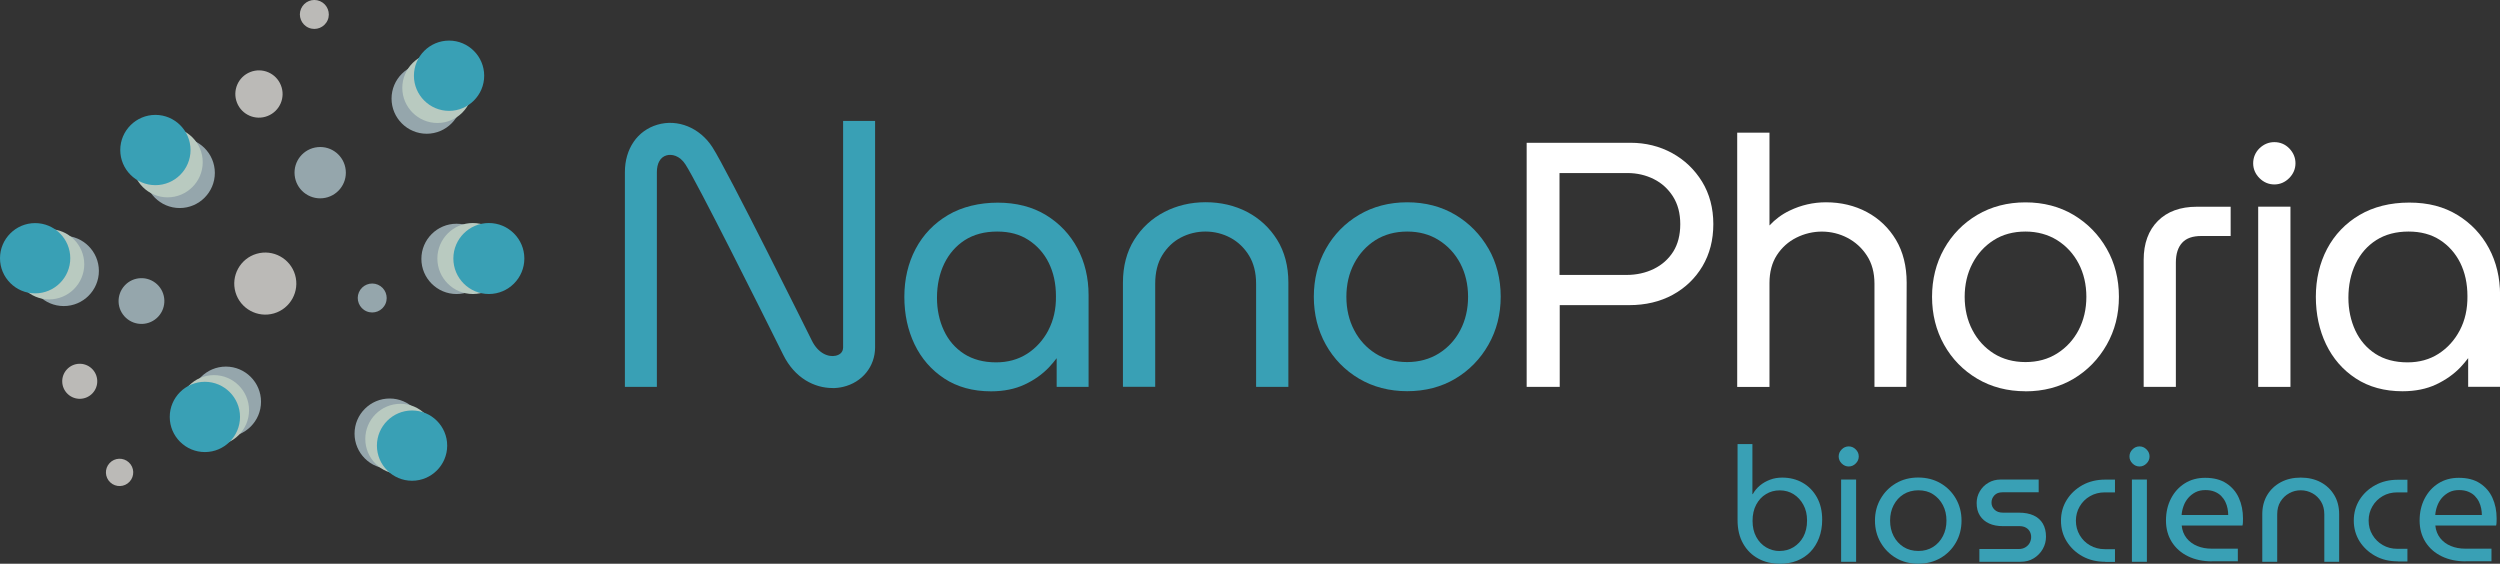
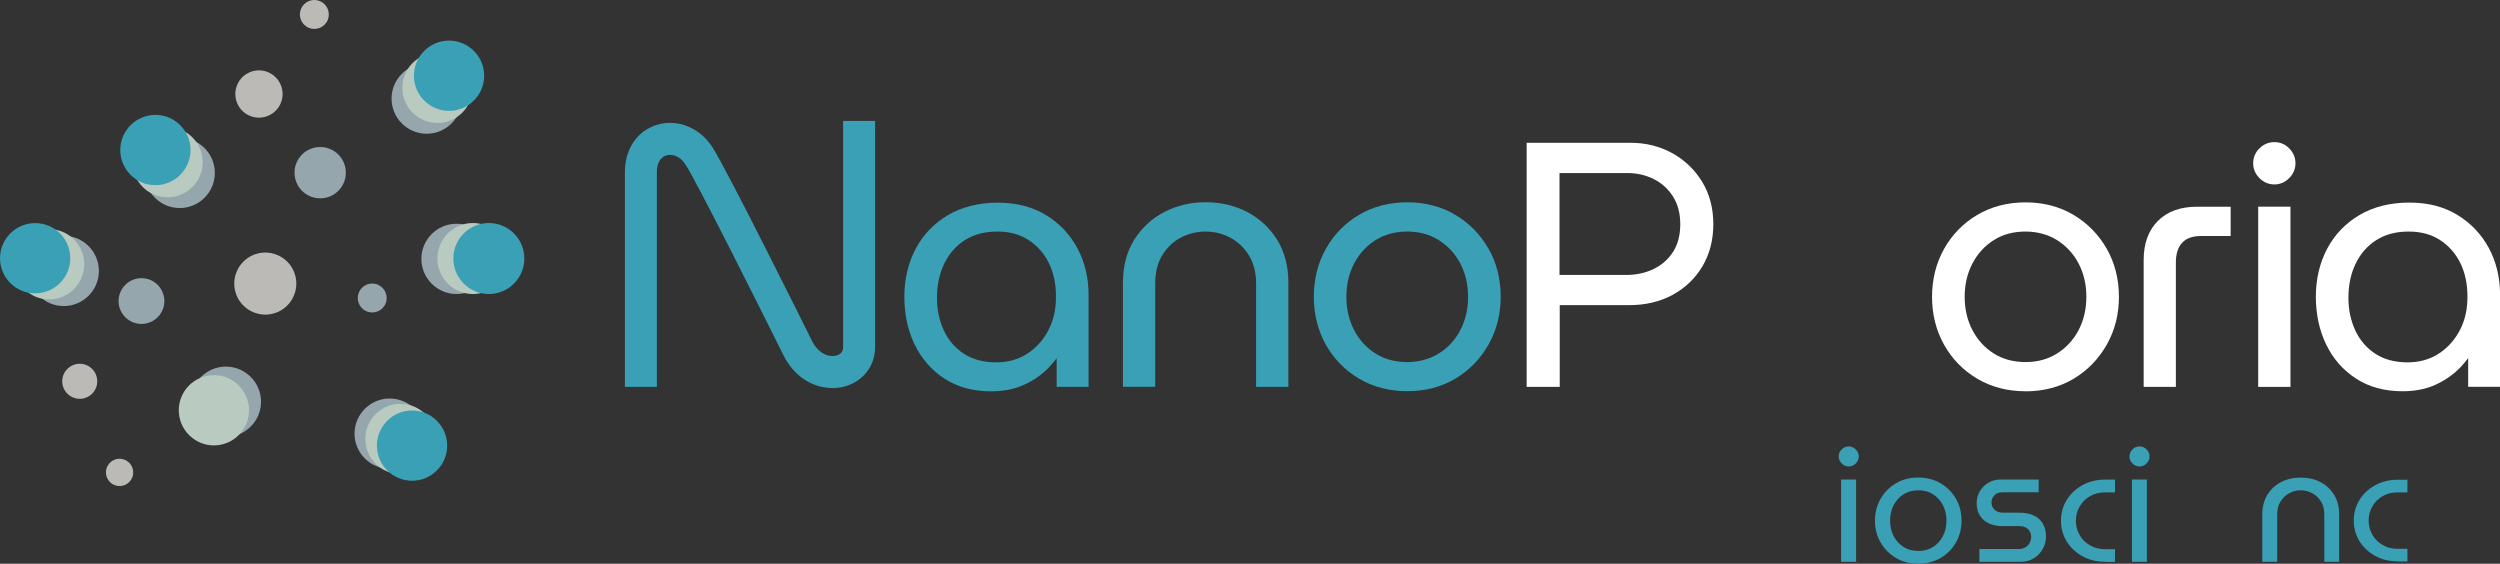
<svg xmlns="http://www.w3.org/2000/svg" id="Layer_1" data-name="Layer 1" viewBox="0 0 348.62 78.61">
  <rect x="0" y="0" width="348.62" height="78.61" fill="#333333" stroke="none" />
  <path d="M59.5,18.65c-2.7,0-4.9-2.2-4.9-4.9s2.2-4.9,4.9-4.9,4.9,2.2,4.9,4.9-2.2,4.9-4.9,4.9" style="fill: #95a6ac;" />
  <path d="M61,17.15c-2.7,0-4.9-2.2-4.9-4.9s2.2-4.9,4.9-4.9,4.9,2.2,4.9,4.9-2.2,4.9-4.9,4.9" style="fill: #b9cac0;" />
  <path d="M62.62,15.46c-2.7,0-4.9-2.2-4.9-4.9s2.2-4.9,4.9-4.9,4.9,2.2,4.9,4.9-2.2,4.9-4.9,4.9" style="fill: #39a0b5;" />
  <path d="M63.66,41c-2.7,0-4.9-2.2-4.9-4.9s2.2-4.9,4.9-4.9,4.9,2.2,4.9,4.9-2.2,4.9-4.9,4.9" style="fill: #95a6ac;" />
  <path d="M65.94,41c-2.73,0-4.95-2.22-4.95-4.95s2.22-4.95,4.95-4.95,4.95,2.22,4.95,4.95-2.22,4.95-4.95,4.95" style="fill: #b9cac0;" />
  <path d="M68.17,41c-2.73,0-4.95-2.22-4.95-4.95s2.22-4.95,4.95-4.95,4.95,2.22,4.95,4.95-2.22,4.95-4.95,4.95" style="fill: #39a0b5;" />
  <path d="M54.34,65.37c-2.7,0-4.9-2.2-4.9-4.9s2.2-4.9,4.9-4.9,4.9,2.2,4.9,4.9-2.2,4.9-4.9,4.9" style="fill: #95a6ac;" />
  <path d="M55.84,66.11c-2.7,0-4.9-2.2-4.9-4.9s2.2-4.9,4.9-4.9,4.9,2.2,4.9,4.9-2.2,4.9-4.9,4.9" style="fill: #b9cac0;" />
  <path d="M57.46,67.04c-2.7,0-4.9-2.2-4.9-4.9s2.2-4.9,4.9-4.9,4.9,2.2,4.9,4.9-2.2,4.9-4.9,4.9" style="fill: #39a0b5;" />
  <path d="M31.5,60.92c-2.7,0-4.9-2.2-4.9-4.9s2.2-4.9,4.9-4.9,4.9,2.2,4.9,4.9-2.2,4.9-4.9,4.9" style="fill: #95a6ac;" />
  <path d="M29.83,62.11c-2.7,0-4.9-2.2-4.9-4.9s2.2-4.9,4.9-4.9,4.9,2.2,4.9,4.9-2.2,4.9-4.9,4.9" style="fill: #b9cac0;" />
-   <path d="M28.57,63.04c-2.7,0-4.9-2.2-4.9-4.9s2.2-4.9,4.9-4.9,4.9,2.2,4.9,4.9-2.2,4.9-4.9,4.9" style="fill: #39a0b5;" />
  <path d="M8.89,42.68c-2.7,0-4.9-2.2-4.9-4.9s2.2-4.9,4.9-4.9,4.9,2.2,4.9,4.9-2.2,4.9-4.9,4.9" style="fill: #95a6ac;" />
  <path d="M6.85,41.75c-2.7,0-4.9-2.2-4.9-4.9s2.2-4.9,4.9-4.9,4.9,2.2,4.9,4.9-2.2,4.9-4.9,4.9" style="fill: #b9cac0;" />
  <path d="M25.06,29.01c-2.7,0-4.9-2.2-4.9-4.9s2.2-4.9,4.9-4.9,4.9,2.2,4.9,4.9-2.2,4.9-4.9,4.9" style="fill: #95a6ac;" />
  <path d="M23.37,27.52c-2.7,0-4.9-2.2-4.9-4.9s2.2-4.9,4.9-4.9,4.9,2.2,4.9,4.9-2.2,4.9-4.9,4.9" style="fill: #b9cac0;" />
  <path d="M21.67,25.82c-2.7,0-4.9-2.2-4.9-4.9s2.2-4.9,4.9-4.9,4.9,2.2,4.9,4.9-2.2,4.9-4.9,4.9" style="fill: #39a0b5;" />
  <path d="M4.9,40.91c-2.7,0-4.9-2.2-4.9-4.9s2.2-4.9,4.9-4.9,4.9,2.2,4.9,4.9-2.2,4.9-4.9,4.9" style="fill: #39a0b5;" />
  <g>
    <rect x="314.9" y="28.82" width="4.5" height="25.13" style="fill: #fff;" />
    <path d="M317.15,25.72c-.79,0-1.49-.3-2.07-.88-.58-.58-.88-1.28-.88-2.07s.3-1.53.89-2.1c.59-.56,1.28-.85,2.06-.85.82,0,1.53.3,2.1.89.56.59.85,1.28.85,2.06s-.3,1.49-.88,2.07c-.58.58-1.28.88-2.07.88Z" style="fill: #fff;" />
  </g>
-   <path d="M265.84,53.95h-4.45v-14.39c0-1.53-.35-2.84-1.05-3.91-.7-1.08-1.62-1.91-2.73-2.49-2.17-1.13-4.81-1.17-7.11-.02-1.12.56-2.03,1.38-2.72,2.44-.68,1.05-1.03,2.36-1.03,3.89v14.49h-4.5V18.5h4.5v12.94c.8-.86,1.74-1.56,2.81-2.07,1.59-.77,3.3-1.16,5.07-1.16,2.09,0,4.01.46,5.7,1.36,1.7.91,3.07,2.22,4.06,3.88.99,1.67,1.49,3.67,1.49,5.96l-.05,14.53Z" style="fill: #fff;" />
  <path d="M150.25,34.63c-1.03-1.93-2.51-3.49-4.39-4.64-1.89-1.15-4.15-1.73-6.72-1.73s-5,.58-6.94,1.73c-1.95,1.15-3.47,2.74-4.52,4.72-1.04,1.97-1.57,4.22-1.57,6.68s.48,4.65,1.42,6.62c.95,1.98,2.35,3.59,4.15,4.77,1.81,1.19,4,1.79,6.52,1.79,1.77,0,3.35-.32,4.69-.95,1.33-.62,2.47-1.43,3.4-2.41.39-.42.75-.84,1.06-1.26v4h4.45v-12.8c0-2.4-.52-4.6-1.55-6.52ZM146.2,46.05c-.73,1.38-1.73,2.49-2.98,3.29-1.24.79-2.69,1.19-4.31,1.19-1.75,0-3.25-.4-4.48-1.19-1.22-.79-2.17-1.88-2.8-3.24-.65-1.38-.97-2.92-.97-4.57,0-1.77.34-3.38,1.02-4.78.67-1.37,1.63-2.47,2.87-3.27,1.24-.79,2.75-1.19,4.5-1.19s3.15.39,4.36,1.17c1.21.78,2.17,1.85,2.83,3.18.67,1.35,1.01,2.91,1.01,4.66.03,1.76-.33,3.36-1.06,4.75Z" style="fill: #39a0b5;" />
  <path d="M179.66,53.95h-4.5v-14.39c0-1.53-.33-2.86-.99-3.93-.66-1.07-1.53-1.91-2.6-2.48-2.13-1.14-4.76-1.15-6.91-.02-1.05.55-1.92,1.38-2.58,2.45-.66,1.07-.99,2.41-.99,3.97v14.39h-4.5v-14.53c0-2.29.53-4.3,1.57-5.97,1.04-1.66,2.45-2.97,4.2-3.88,1.74-.9,3.68-1.36,5.77-1.36s4.07.46,5.79,1.36c1.73.91,3.13,2.21,4.17,3.87,1.04,1.67,1.57,3.68,1.57,5.97v14.53Z" style="fill: #39a0b5;" />
  <path d="M207.57,34.68c-1.13-1.97-2.68-3.56-4.62-4.72-1.95-1.16-4.21-1.75-6.71-1.75s-4.77.59-6.73,1.75c-1.96,1.16-3.52,2.76-4.63,4.75-1.11,1.99-1.67,4.23-1.67,6.67s.56,4.68,1.67,6.67c1.11,1.99,2.67,3.59,4.63,4.75,1.96,1.16,4.23,1.75,6.73,1.75s4.76-.59,6.71-1.75c1.94-1.16,3.5-2.76,4.62-4.75,1.13-1.99,1.7-4.23,1.7-6.68s-.57-4.73-1.7-6.7ZM203.64,46.03c-.71,1.37-1.72,2.46-3,3.26-1.27.79-2.76,1.2-4.41,1.2s-3.18-.4-4.43-1.2c-1.26-.8-2.26-1.89-2.97-3.26-.72-1.37-1.08-2.93-1.08-4.64s.36-3.27,1.08-4.64c.71-1.36,1.71-2.46,2.97-3.26,1.25-.79,2.75-1.2,4.43-1.2s3.14.4,4.41,1.2c1.27.8,2.28,1.89,3,3.26.72,1.38,1.08,2.94,1.08,4.64s-.36,3.27-1.08,4.64Z" style="fill: #39a0b5;" />
  <path d="M217.48,53.95h-4.59V19.91h14.49c2.09,0,4.04.48,5.78,1.43,1.74.95,3.15,2.3,4.19,3.99,1.04,1.7,1.57,3.69,1.57,5.92s-.51,4.17-1.51,5.87c-1.01,1.7-2.41,3.04-4.17,4-1.75.95-3.78,1.43-6.03,1.43h-9.71v11.39ZM217.48,38.34h9.33c1.4,0,2.69-.29,3.83-.85,1.13-.56,2.03-1.36,2.69-2.4.65-1.04.98-2.32.98-3.83s-.34-2.79-1.01-3.85c-.67-1.06-1.57-1.88-2.67-2.43-1.11-.56-2.35-.85-3.69-.85h-9.47v14.21Z" style="fill: #fff;" />
  <path d="M282.45,54.56c-2.51,0-4.77-.59-6.73-1.75-1.96-1.16-3.52-2.76-4.63-4.75-1.11-1.99-1.67-4.23-1.67-6.67s.56-4.68,1.67-6.67c1.11-1.99,2.67-3.59,4.63-4.75,1.96-1.16,4.23-1.75,6.73-1.75s4.76.59,6.71,1.75c1.94,1.16,3.5,2.75,4.62,4.72,1.13,1.98,1.7,4.23,1.7,6.7s-.57,4.69-1.7,6.68c-1.13,1.99-2.68,3.59-4.62,4.75-1.95,1.16-4.21,1.75-6.71,1.75ZM282.45,32.29c-1.69,0-3.18.4-4.43,1.2-1.26.8-2.26,1.89-2.97,3.26-.72,1.37-1.08,2.94-1.08,4.64s.36,3.27,1.08,4.64c.71,1.37,1.71,2.46,2.97,3.26,1.25.79,2.75,1.2,4.43,1.2s3.14-.4,4.41-1.2,2.28-1.89,3-3.26c.72-1.38,1.08-2.94,1.08-4.64s-.36-3.27-1.08-4.64c-.71-1.36-1.72-2.46-3-3.26-1.27-.79-2.76-1.2-4.41-1.2Z" style="fill: #fff;" />
  <path d="M303.43,53.95h-4.5v-17.72c0-2.28.67-4.11,1.98-5.42,1.32-1.32,3.14-1.98,5.42-1.98h4.73v4.08h-4.08c-1.21,0-2.09.3-2.67.93-.59.63-.89,1.56-.89,2.77v17.35Z" style="fill: #fff;" />
  <path d="M335.03,54.56c-2.52,0-4.71-.6-6.52-1.79-1.81-1.18-3.2-2.79-4.15-4.77-.94-1.96-1.42-4.19-1.42-6.62s.53-4.71,1.57-6.68c1.05-1.98,2.57-3.57,4.52-4.72,1.94-1.14,4.28-1.73,6.94-1.73s4.83.58,6.72,1.73c1.88,1.15,3.36,2.71,4.39,4.64,1.03,1.92,1.55,4.12,1.55,6.52v12.8h-4.45v-4c-.31.42-.67.84-1.06,1.26-.92.97-2.07,1.78-3.4,2.41-1.34.63-2.92.95-4.69.95ZM335.87,32.29c-1.75,0-3.26.4-4.5,1.19-1.24.79-2.21,1.89-2.87,3.27-.68,1.4-1.02,3-1.02,4.78,0,1.65.33,3.19.97,4.57.64,1.36,1.58,2.45,2.8,3.24,1.22.79,2.73,1.19,4.48,1.19,1.63,0,3.08-.4,4.31-1.19,1.25-.8,2.25-1.9,2.98-3.29.73-1.39,1.08-2.98,1.06-4.75,0-1.75-.34-3.31-1.01-4.66-.67-1.33-1.62-2.4-2.83-3.18-1.21-.78-2.67-1.17-4.36-1.17Z" style="fill: #fff;" />
  <path d="M17.97,64.48c.77.71.82,1.92.1,2.69-.71.77-1.92.82-2.69.1-.77-.71-.82-1.92-.1-2.69.71-.77,1.92-.82,2.69-.1" style="fill: #bbbab7;" />
  <path d="M12.78,51.38c.99.92,1.05,2.46.13,3.45-.92.99-2.46,1.05-3.45.13-.99-.92-1.05-2.46-.13-3.45.92-.99,2.46-1.05,3.45-.13" style="fill: #bbbab7;" />
  <path d="M21.9,39.64c1.29,1.2,1.37,3.21.17,4.51-1.2,1.29-3.21,1.37-4.51.17s-1.37-3.21-.17-4.51c1.2-1.29,3.21-1.37,4.51-.17" style="fill: #95a6ac;" />
  <path d="M38.21,43.7c-2.29.67-4.7-.65-5.37-2.94-.67-2.29.65-4.7,2.94-5.37,2.29-.67,4.7.65,5.37,2.94.67,2.29-.65,4.7-2.94,5.37" style="fill: #bbbab7;" />
  <path d="M48.21,23.72c.2,1.97-1.23,3.72-3.2,3.92-1.97.2-3.72-1.23-3.92-3.2-.2-1.97,1.23-3.72,3.2-3.92,1.97-.2,3.72,1.23,3.92,3.2" style="fill: #95a6ac;" />
  <path d="M39.17,11.89c.68,1.69-.15,3.61-1.84,4.28-1.69.68-3.61-.15-4.28-1.84-.67-1.69.15-3.61,1.84-4.28,1.69-.68,3.61.15,4.28,1.84" style="fill: #bbbab7;" />
  <path d="M52.7,39.7c1.02.44,1.5,1.63,1.06,2.65-.44,1.02-1.62,1.5-2.65,1.06-1.02-.44-1.5-1.63-1.06-2.65.44-1.02,1.62-1.5,2.65-1.06" style="fill: #95a6ac;" />
  <path d="M44.63.16c1.02.44,1.5,1.63,1.06,2.65-.44,1.02-1.62,1.5-2.65,1.06-1.02-.44-1.5-1.63-1.06-2.65.44-1.02,1.62-1.5,2.65-1.06" style="fill: #bbbab7;" />
  <g>
-     <path d="M304.22,71.82h6.5c0-.28-.03-.58-.09-.9-.06-.32-.16-.63-.31-.94-.15-.31-.35-.58-.59-.83-.25-.25-.55-.44-.92-.59-.36-.15-.79-.22-1.28-.22-.52,0-.98.1-1.37.3-.39.2-.73.47-1.02.8-.28.33-.5.71-.65,1.13-.15.42-.24.83-.27,1.25M308.46,78.28c-1.25,0-2.36-.23-3.33-.7-.97-.47-1.72-1.13-2.27-1.99-.54-.86-.82-1.86-.82-3s.23-2.15.69-3.05c.46-.9,1.1-1.61,1.92-2.13.82-.52,1.77-.78,2.86-.78,1.18,0,2.16.25,2.94.76.78.51,1.37,1.19,1.75,2.04.39.86.58,1.81.58,2.87,0,.16,0,.33-.01.51,0,.18-.03.33-.06.47h-8.48c.07.7.31,1.29.69,1.77.39.48.88.85,1.48,1.09.6.25,1.27.37,2,.37h3.66v1.76h-3.62Z" style="fill: #39a0b5;" />
-     <path d="M248.17,76.83c.71,0,1.35-.17,1.92-.52s1.04-.83,1.38-1.46c.34-.63.52-1.38.52-2.25s-.17-1.57-.51-2.2c-.34-.63-.79-1.12-1.36-1.48-.57-.36-1.22-.54-1.93-.54s-1.35.17-1.92.52c-.58.34-1.03.84-1.37,1.47-.34.64-.51,1.39-.51,2.26s.17,1.6.51,2.23c.34.63.8,1.12,1.37,1.46.58.34,1.21.52,1.9.52M248.17,78.61c-1.11,0-2.11-.24-2.99-.72-.88-.48-1.59-1.17-2.1-2.08-.52-.91-.78-2-.78-3.27v-10.62h2.07v6.99h.05c.25-.46.59-.87,1-1.21.41-.34.88-.61,1.42-.81.53-.2,1.09-.29,1.68-.29,1.06,0,2.02.24,2.86.72.84.48,1.5,1.16,1.99,2.04.49.88.73,1.92.73,3.11,0,.94-.15,1.8-.44,2.55-.29.76-.7,1.41-1.22,1.95-.53.54-1.15.95-1.87,1.23-.72.28-1.52.42-2.38.42" style="fill: #39a0b5;" />
    <path d="M256.74,66.87h2.09v11.47h-2.09v-11.47ZM257.8,65.05c-.37,0-.7-.14-.98-.42-.28-.28-.42-.6-.42-.98s.14-.7.42-.98c.28-.28.6-.42.98-.42s.7.14.98.42c.28.28.42.6.42.98s-.14.7-.42.98c-.28.28-.6.42-.98.42" style="fill: #39a0b5;" />
    <path d="M267.52,76.83c.78,0,1.46-.19,2.05-.56.59-.38,1.04-.88,1.37-1.52.33-.64.49-1.35.49-2.15s-.16-1.51-.49-2.15c-.33-.64-.79-1.14-1.37-1.52-.58-.38-1.27-.56-2.05-.56s-1.49.19-2.08.56c-.59.37-1.05.88-1.38,1.52-.33.64-.49,1.35-.49,2.15s.16,1.51.49,2.15c.33.64.79,1.14,1.38,1.52.59.37,1.28.56,2.08.56M267.49,78.61c-1.17,0-2.2-.27-3.1-.8-.9-.53-1.61-1.25-2.14-2.16-.52-.91-.79-1.92-.79-3.05s.26-2.14.79-3.05c.52-.91,1.24-1.63,2.14-2.16.9-.53,1.93-.8,3.1-.8s2.21.27,3.12.8c.91.53,1.62,1.25,2.14,2.16.52.91.78,1.92.78,3.05s-.26,2.14-.78,3.05c-.52.91-1.23,1.63-2.14,2.16-.91.53-1.95.8-3.12.8" style="fill: #39a0b5;" />
    <path d="M276.02,78.34v-1.78h5.49c.36,0,.67-.08.93-.24.26-.16.46-.36.6-.62.13-.26.2-.52.2-.81s-.06-.52-.18-.75-.3-.42-.55-.56c-.25-.14-.54-.21-.89-.21h-2.32c-.73,0-1.38-.12-1.92-.37-.55-.25-.97-.61-1.28-1.09-.31-.48-.46-1.06-.46-1.76,0-.58.14-1.12.43-1.62.28-.49.68-.9,1.19-1.2.51-.31,1.09-.46,1.75-.46h5.28v1.78h-5.08c-.46,0-.83.14-1.1.43-.27.29-.4.62-.4,1.01s.14.7.42.98c.28.28.67.42,1.18.42h2.2c.82,0,1.52.13,2.08.39.56.26.99.64,1.28,1.14.29.5.44,1.1.44,1.82,0,.62-.15,1.19-.45,1.72-.3.53-.72.96-1.25,1.29-.53.33-1.15.49-1.86.49h-5.74Z" style="fill: #39a0b5;" />
    <path d="M293.58,78.34c-1.19,0-2.24-.25-3.17-.76-.93-.51-1.66-1.2-2.2-2.06-.54-.86-.81-1.83-.81-2.91s.27-2.05.81-2.91c.54-.86,1.28-1.55,2.2-2.06.93-.51,1.99-.76,3.17-.76h1.35v1.78h-1.42c-.76,0-1.45.18-2.06.53-.61.35-1.09.83-1.44,1.43-.35.6-.53,1.27-.53,2s.18,1.4.53,2c.35.6.83,1.08,1.44,1.43.61.35,1.29.53,2.06.53h1.42v1.78h-1.35Z" style="fill: #39a0b5;" />
    <path d="M297.29,66.87h2.09v11.47h-2.09v-11.47ZM298.35,65.05c-.37,0-.7-.14-.98-.42-.28-.28-.42-.6-.42-.98s.14-.7.42-.98c.28-.28.6-.42.98-.42s.7.14.98.42.42.6.42.98-.14.7-.42.98c-.28.28-.6.42-.98.42" style="fill: #39a0b5;" />
    <path d="M315.47,78.34v-6.63c0-1.02.23-1.91.69-2.68.46-.76,1.09-1.36,1.9-1.79.81-.43,1.73-.64,2.77-.64s1.97.21,2.78.64c.8.43,1.43,1.02,1.89,1.79.46.76.69,1.66.69,2.68v6.63h-2.07v-6.61c0-.69-.15-1.28-.46-1.79-.31-.5-.71-.89-1.21-1.16-.5-.27-1.04-.41-1.61-.41s-1.11.13-1.61.41c-.5.27-.91.66-1.22,1.16-.31.5-.46,1.1-.46,1.79v6.61h-2.07Z" style="fill: #39a0b5;" />
    <path d="M334.37,78.28c-1.18,0-2.23-.25-3.15-.76-.92-.51-1.65-1.19-2.19-2.04-.53-.86-.8-1.82-.8-2.89s.27-2.04.8-2.89c.54-.86,1.27-1.54,2.19-2.04.92-.51,1.97-.76,3.15-.76h1.34v1.76h-1.41c-.76,0-1.44.17-2.04.52-.6.35-1.08.82-1.43,1.42-.35.6-.53,1.26-.53,1.99s.17,1.39.53,1.99c.35.6.83,1.07,1.43,1.42.6.35,1.28.53,2.04.53h1.41v1.76h-1.34Z" style="fill: #39a0b5;" />
-     <path d="M339.59,71.82h6.5c0-.28-.03-.58-.09-.9-.06-.32-.16-.63-.31-.94-.15-.31-.35-.58-.59-.83-.25-.25-.55-.44-.92-.59-.36-.15-.79-.22-1.28-.22-.52,0-.98.1-1.37.3-.39.2-.73.47-1.02.8-.28.33-.5.71-.65,1.13-.15.42-.24.83-.27,1.25M343.83,78.28c-1.25,0-2.36-.23-3.33-.7-.97-.47-1.72-1.13-2.27-1.99-.54-.86-.82-1.86-.82-3s.23-2.15.69-3.05c.46-.9,1.1-1.61,1.92-2.13.82-.52,1.77-.78,2.86-.78,1.18,0,2.16.25,2.94.76.78.51,1.37,1.19,1.75,2.04.39.86.58,1.81.58,2.87,0,.16,0,.33-.01.51,0,.18-.03.33-.06.47h-8.48c.07.7.31,1.29.69,1.77.39.48.88.85,1.48,1.09.6.25,1.27.37,2,.37h3.66v1.76h-3.62Z" style="fill: #39a0b5;" />
  </g>
  <path d="M116.09,54.11c-2.48,0-5.26-1.35-6.88-4.65-3.24-6.53-12.01-24.04-13.62-26.52-.82-1.28-1.95-1.48-2.66-1.27-.85.25-1.33,1.1-1.33,2.33v29.95h-4.46v-29.95c0-3.25,1.74-5.79,4.53-6.61,2.84-.84,5.92.42,7.67,3.13,2.07,3.2,13.39,26,13.87,26.97.88,1.79,2.31,2.35,3.35,2.11.46-.11,1.01-.4,1.01-1.17v-31.57h4.46v31.57c0,2.68-1.8,4.9-4.47,5.52-.47.11-.97.17-1.48.17Z" style="fill: #39a0b5;" />
</svg>